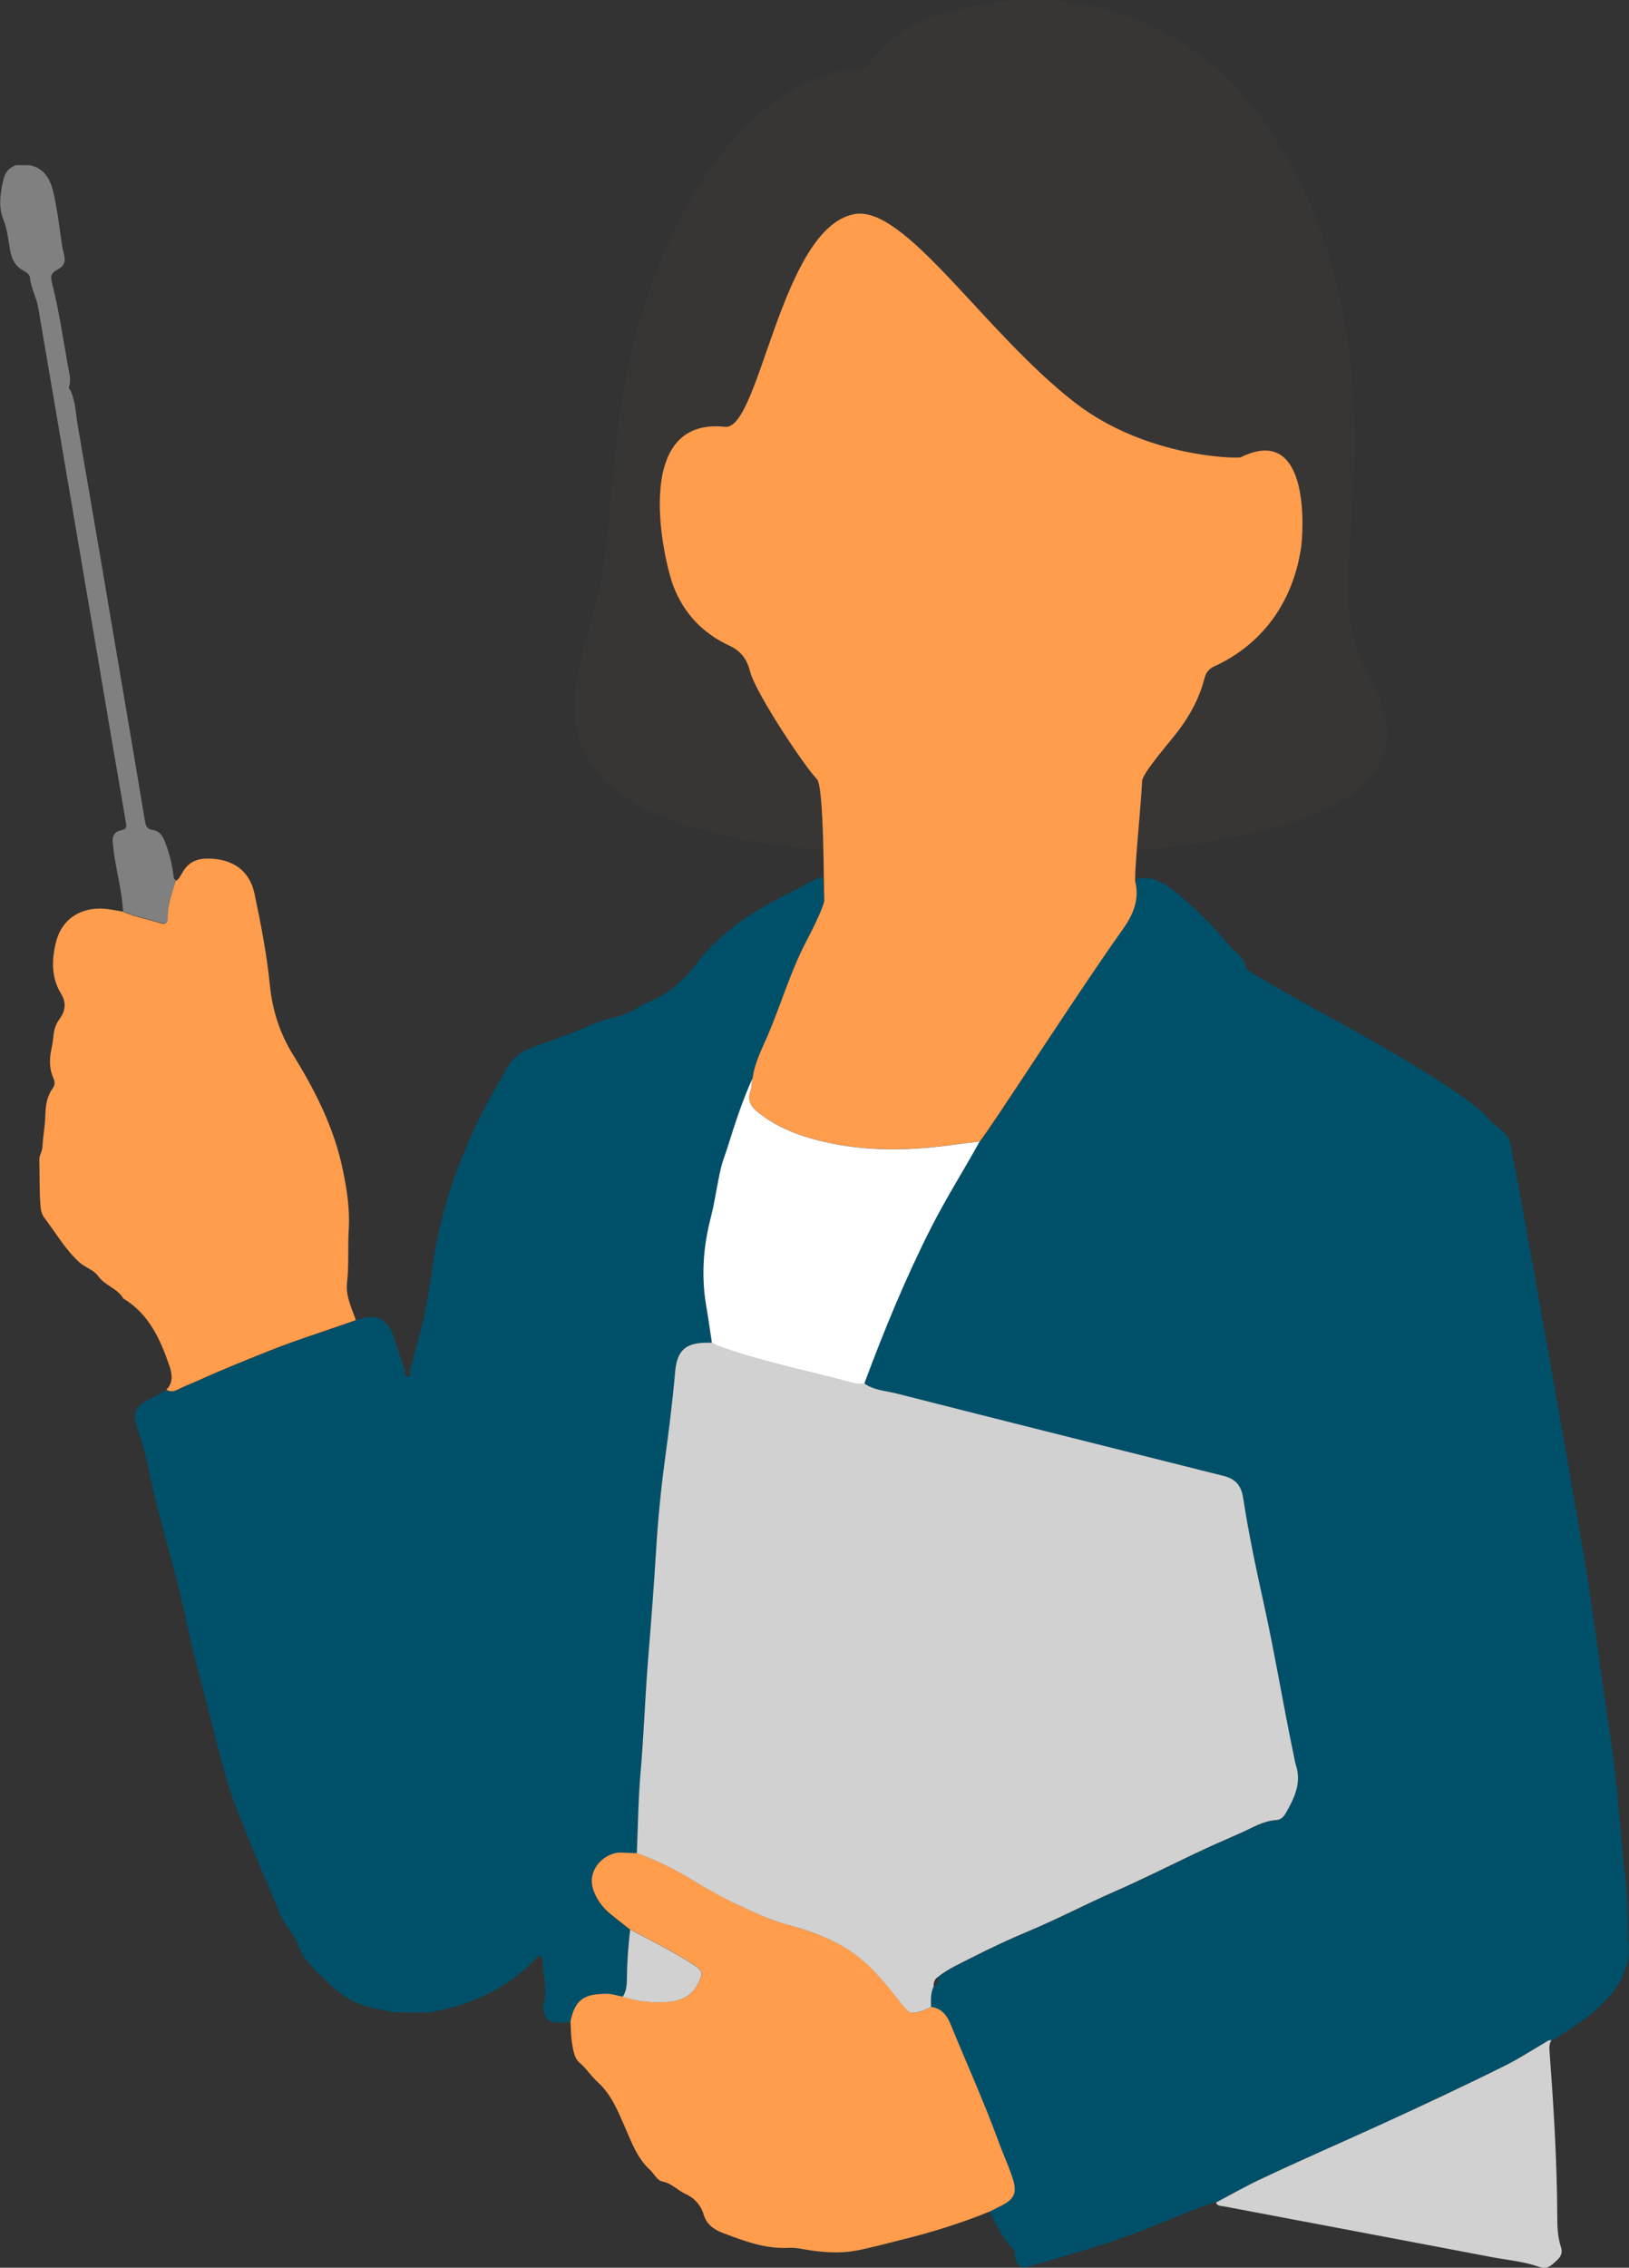
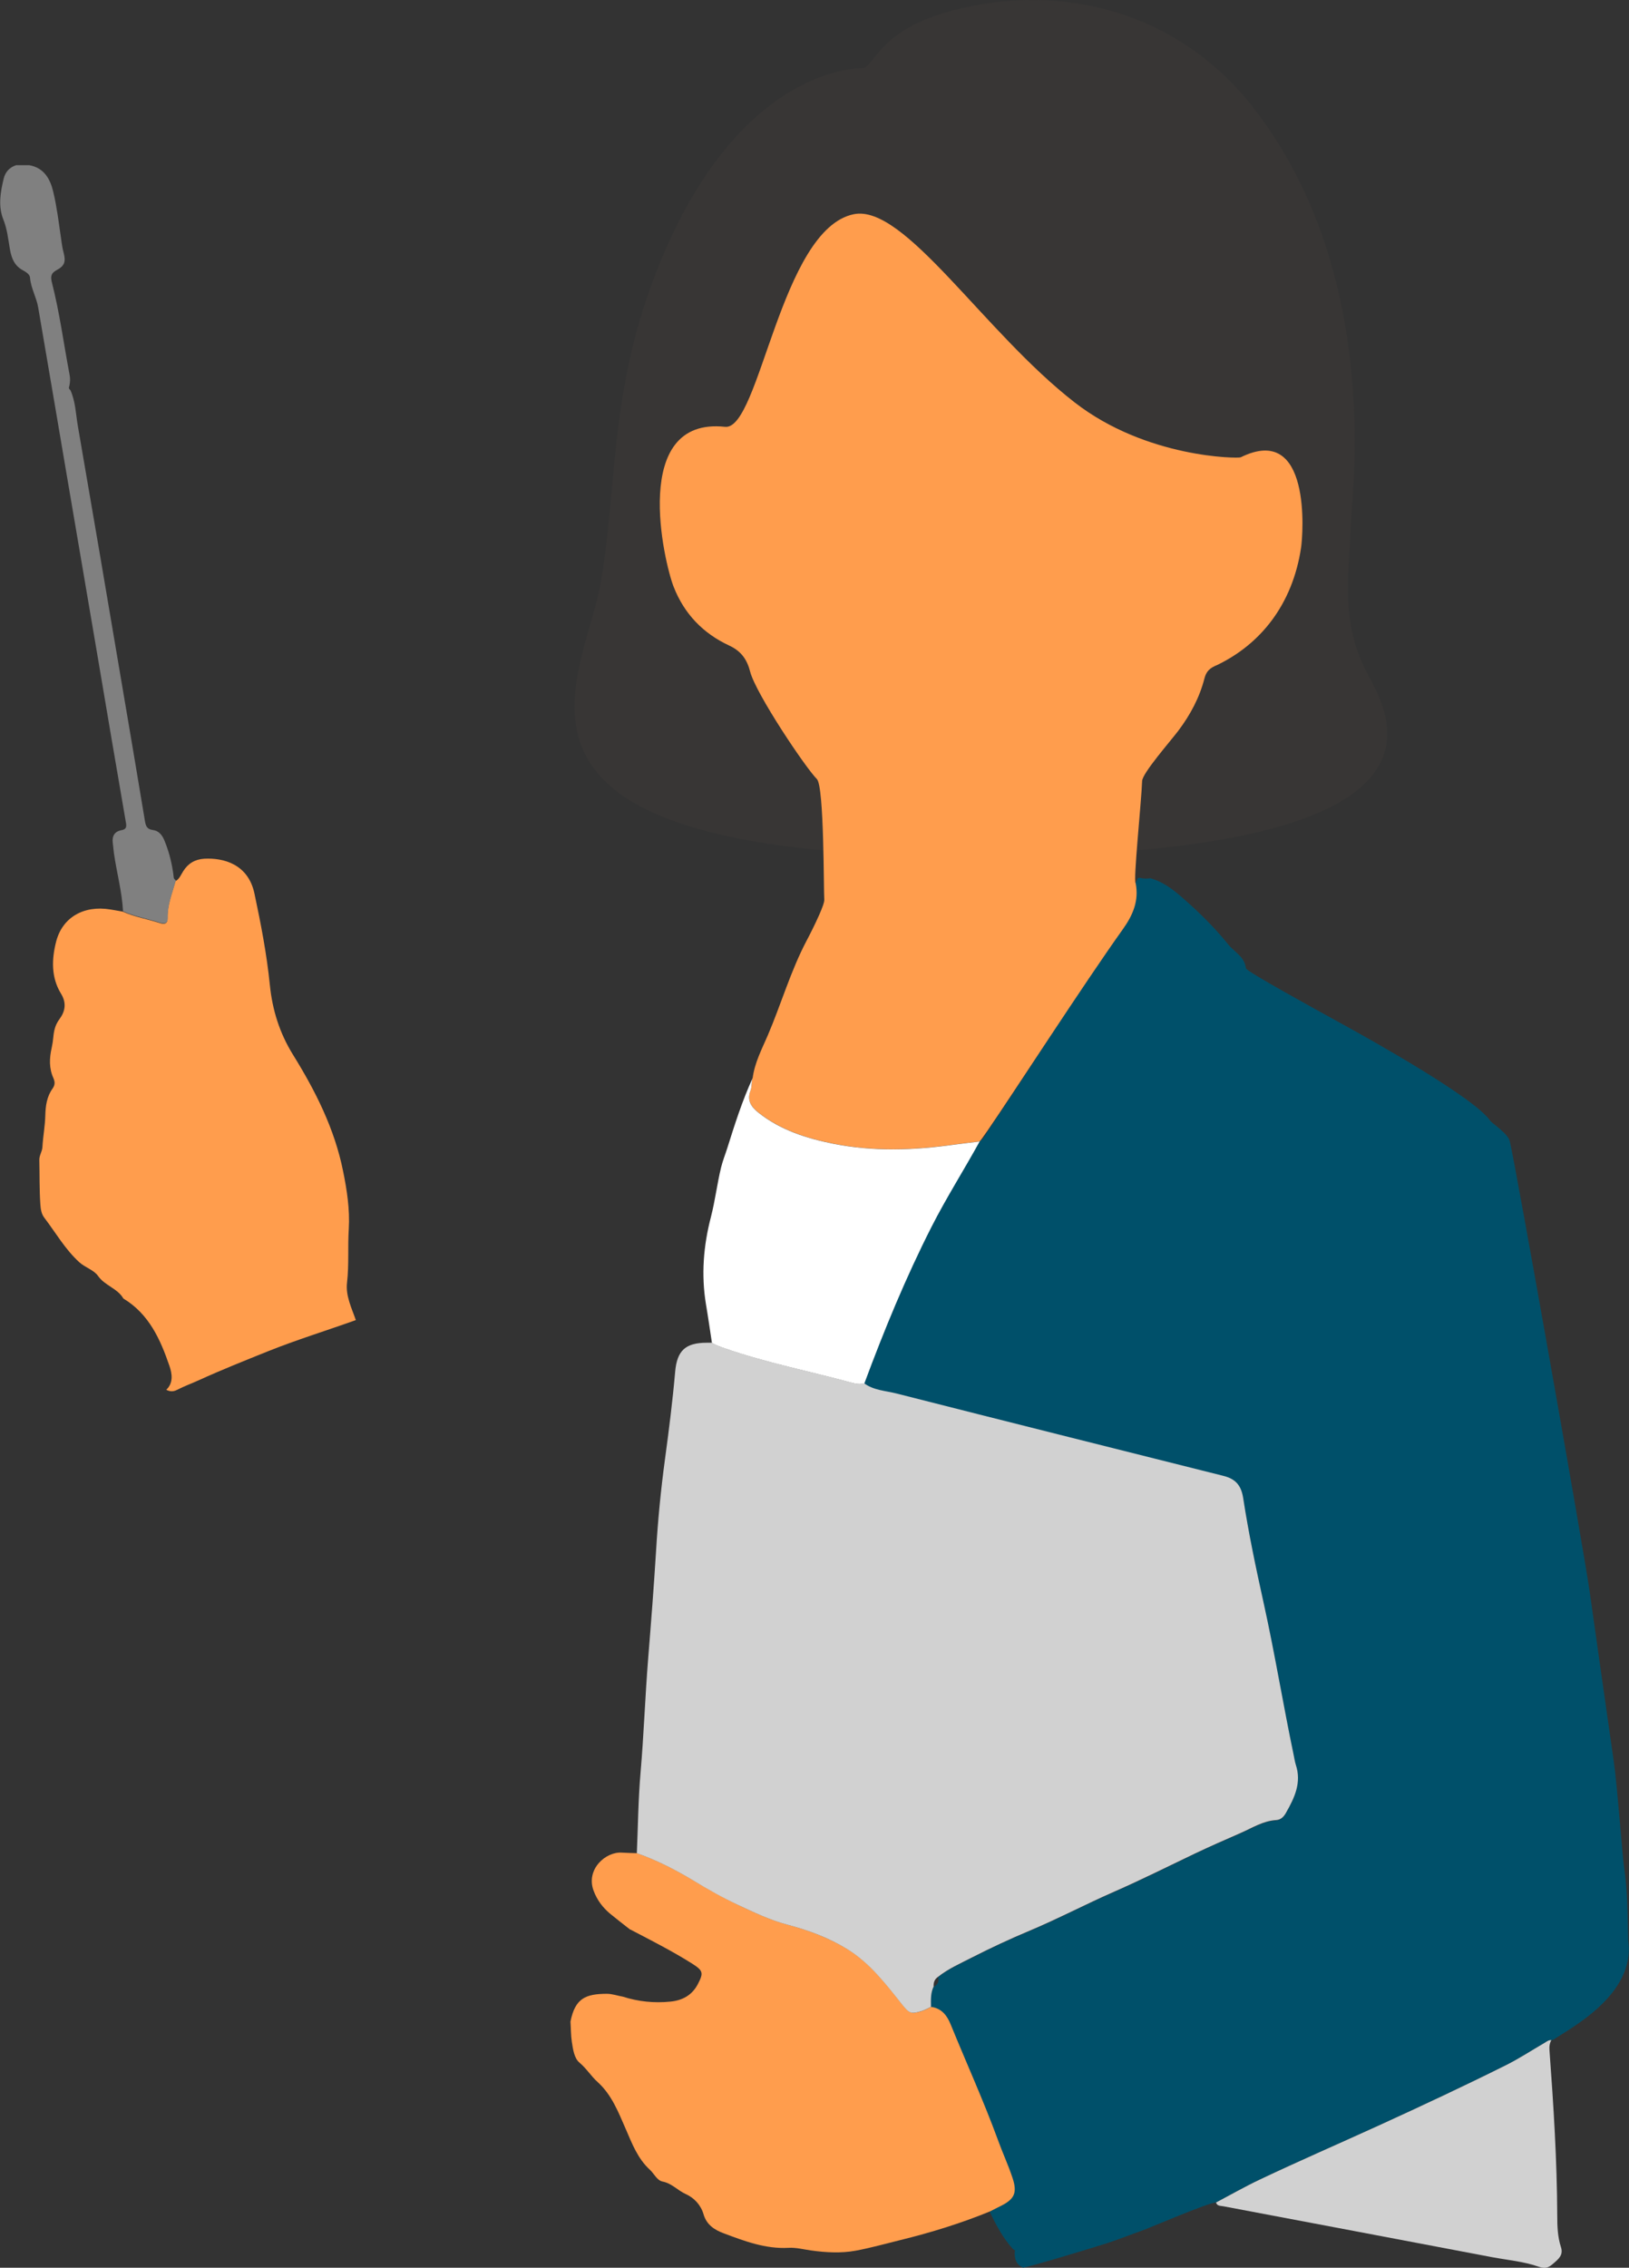
<svg xmlns="http://www.w3.org/2000/svg" id="b" width="141.66" height="197.11" viewBox="0 0 141.66 197.11">
  <rect x="0" y="0" width="141.66" height="197.11" fill="#333333" stroke="none" />
  <defs>
    <style>.d{fill:#383635;}.e{fill:gray;}.f{fill:#fff;}.g{fill:#00506a;}.h{fill:#d1d1d1;}.i{fill:#ff9d4d;}</style>
  </defs>
  <g id="c">
    <path class="g" d="M88.96,197.1c-.59-.26-.74-.75-.72-1.33.06-.14,0-.22-.13-.26-.89-.97-1.49-2.11-2.05-3.28.3-.15.59-.3.89-.45,1.24-.61,1.52-1.15,1.08-2.47-.37-1.12-.87-2.19-1.27-3.3-1.24-3.39-2.73-6.68-4.1-10.02-.32-.79-.78-1.41-1.7-1.54,0-.6-.03-1.19.23-1.75.33-.19.51-.44.38-.84.89-.72,1.93-1.16,2.94-1.68,1.63-.83,3.29-1.61,4.97-2.31,2.51-1.05,4.91-2.33,7.4-3.41,2.35-1.03,4.65-2.17,6.97-3.29,1.32-.64,2.68-1.22,4.02-1.81,1.01-.44,1.96-1.05,3.11-1.13.4-.02.66-.29.85-.63.73-1.29,1.36-2.61.86-4.16-.09-.28-.13-.57-.19-.86-.92-4.39-1.64-8.82-2.61-13.21-.67-3.02-1.3-6.06-1.78-9.12-.18-1.17-.7-1.69-1.73-1.94-9.48-2.38-18.96-4.75-28.43-7.16-.94-.24-1.97-.27-2.81-.89,1.73-4.63,3.6-9.2,5.84-13.61,1.29-2.54,2.82-4.94,4.19-7.43.37-.22.53-.61.75-.94,3.94-5.81,7.63-11.79,11.71-17.5.89-1.25,1.4-2.47,1.11-3.99.07-.15.13-.3.2-.45.06-.03.13-.04.2-.04.3.09.6.08.9.04,1.14.31,2.04,1.03,2.89,1.78,1.39,1.22,2.71,2.52,3.87,3.96.54.67,1.44,1.08,1.55,2.09.03.25,5.79,3.42,8.41,4.86,2.49,1.37,11.5,6.4,12.84,8.4.11.17,1.53,1.1,1.69,1.75.53,2.19,6.38,35.24,6.93,39.03.71,4.97,1.4,9.95,2.12,14.92.3,2.05.74,8.17.89,9.15.32,2.13.31,4.27.36,6.41.68,4.73-5.23,7.7-6.48,8.59-.06.04-.14.04-.21.05-.24-.03-.41.13-.6.24-1.12.65-2.2,1.36-3.36,1.94-3.64,1.81-7.32,3.53-11.01,5.22-3.46,1.58-6.95,3.09-10.39,4.72-1.29.61-2.53,1.32-3.8,1.99-.68.02-5.83,2.23-6.2,2.36-1.08.38-2.15.81-3.24,1.17-1.37.44-6.97,2.13-7.34,2.13Z" />
-     <path class="g" d="M30.95,114.74c.32-.08.64-.17.97-.25.29,0,.58.01.87.02.75.33,1.2.9,1.44,1.68.31,1.01.67,2.01,1.01,3.01,0,.2-.07.5.23.47.27-.02.22-.3.19-.51.23-.89.44-1.8.7-2.68.78-2.58,1.04-5.26,1.5-7.9.78-4.44,2.36-8.61,4.45-12.59.57-1.08,1.21-2.12,1.8-3.18.51-.92,1.27-1.46,2.27-1.81,1.76-.62,3.52-1.24,5.23-2,.56-.25,1.17-.44,1.77-.56.9-.19,1.69-.6,2.46-1.08.12-.08.25-.15.39-.2,1.8-.65,3.15-1.85,4.3-3.35,1.8-2.35,4.12-4.08,6.73-5.47,1.16-.62,2.33-1.22,3.49-1.83.25-.13.55-.2.82-.29.03.66.04,1.33.1,1.99.04.51-.08.96-.35,1.37-.47.7-.8,1.47-1.19,2.21-1.39,2.64-2.21,5.51-3.38,8.24-.52,1.21-1.14,2.38-1.31,3.71-.9,1.97-1.55,4.03-2.2,6.08-.17.55-.39,1.08-.53,1.65-.35,1.44-.51,2.91-.89,4.33-.65,2.49-.85,5.01-.43,7.57.19,1.12.35,2.24.52,3.36-.15,0-.3,0-.44,0-1.86,0-2.59.67-2.75,2.54-.22,2.53-.54,5.05-.88,7.56-.36,2.66-.62,5.34-.78,8.02-.19,3.09-.43,6.17-.68,9.26-.27,3.34-.39,6.69-.67,10.03-.2,2.31-.22,4.64-.32,6.96-.44-.02-.88-.02-1.32-.05-1.42-.1-3.14,1.45-2.46,3.31.31.83.8,1.48,1.46,2.02.56.47,1.15.91,1.72,1.36-.16,1.38-.27,2.77-.28,4.16,0,.57-.02,1.17-.35,1.68-.47-.08-.92-.26-1.41-.25-1.81.02-2.75.37-3.15,2.42-.44.06-.87.06-1.31.03-.63-.04-.89-.41-1-.95-.04-.18-.09-.38-.04-.54.45-1.35-.09-2.68-.07-4.02-.14-.37-.31-.38-.59-.03-2.55,2.7-5.75,4.09-9.35,4.7-.96,0-1.92-.02-2.88-.03-1.17-.21-2.34-.36-3.45-.87-1.27-.59-2.24-1.54-3.21-2.5-.72-.72-1.41-1.44-1.77-2.44-.35-.95-1.11-1.67-1.53-2.62-.21-.48-.41-.98-.62-1.47-1.05-2.5-2.11-5.01-3.1-7.53-.43-1.08-.8-2.23-1.13-3.38-.87-3.09-1.6-6.22-2.43-9.32-.72-2.69-1.21-5.44-1.93-8.13-.72-2.71-1.51-5.4-2.09-8.15-.31-1.46-.64-2.92-1.15-4.34-.41-1.13-.3-1.84.94-2.47.52-.27,1.03-.57,1.55-.85.31.16.59.19.93.01.62-.32,1.28-.56,1.92-.85,1.97-.9,3.99-1.7,6-2.51,2.5-1,5.09-1.8,7.64-2.71Z" />
    <path class="d" d="M75.16,5.92s-10.26-.55-17.41,16.06c-4.8,11.15-3.99,19.62-5.48,28.52-1.5,8.9-12.8,24.11,33.13,23.95,41.69-.14,35.87-11.57,33.64-15.65-2.44-4.47-1.79-8.1-1.55-13.47.14-3.17,2.53-21.81-8.51-35.99C102.47,1.02,92.41-1.56,82.96.88c-6.11,1.57-6.77,4.41-7.8,5.05Z" />
    <path class="i" d="M65.45,93.72c.17-1.33.79-2.51,1.31-3.71,1.17-2.73,1.99-5.6,3.38-8.24.23-.43.73-1.41,1.1-2.25.26-.59.46-1.12.44-1.33-.06-.66,0-9.82-.64-10.47-1.03-1.04-5.3-7.42-5.8-9.32-.27-1.06-.77-1.8-1.83-2.29-2.26-1.05-3.91-2.75-4.83-5.11-.82-2.08-3.82-14.8,4.48-13.9,3.01.3,4.81-17.17,11.18-18.48,4.42-.91,11.32,10.25,19.23,16.37,6.23,4.83,14.2,4.87,14.42,4.76,6.17-3.05,5.43,6.7,5.25,7.87-.75,4.96-3.55,8.38-7.29,10.18-.64.26-.95.54-1.11,1.17-.43,1.67-1.23,3.16-2.26,4.53-.74.98-3.14,3.7-3.16,4.39-.06,1.77-.79,8.72-.56,8.88.29,1.51-.22,2.74-1.11,3.99-3.43,4.8-9.63,14.41-11.75,17.48-.4.58-.65.93-.71.97-.73.09-1.46.17-2.19.27-3.52.5-7.06.62-10.56-.08-2.33-.47-4.58-1.19-6.5-2.71-.64-.51-1-1.08-.68-1.89.14-.36.08-.73.18-1.08Z" />
    <path class="i" d="M30.95,114.74c-2.54.91-5.14,1.71-7.64,2.71-2.01.81-4.03,1.61-6,2.51-.64.29-1.3.53-1.92.85-.34.17-.62.15-.93-.01.64-.61.5-1.41.28-2.06-.79-2.31-1.78-4.53-4.01-5.87-.51-.89-1.6-1.11-2.2-1.96-.38-.54-1.13-.73-1.65-1.21-1.23-1.13-2.04-2.56-3.03-3.86-.24-.31-.31-.71-.34-1.14-.09-1.29-.06-2.58-.09-3.87-.01-.42.25-.73.27-1.14.05-.92.23-1.82.25-2.75.02-.8.13-1.63.63-2.32.22-.31.22-.58.07-.92-.38-.84-.35-1.72-.15-2.6.07-.32.12-.65.15-.98.05-.55.17-1.05.52-1.52.51-.69.65-1.41.14-2.24-.86-1.41-.81-2.98-.42-4.51.54-2.11,2.4-3.18,4.71-2.8.36.06.73.12,1.09.19,1.04.47,2.17.65,3.25,1,.42.14.66.01.64-.44-.03-1.13.4-2.16.69-3.21.35-.19.47-.55.67-.86.42-.68,1.03-1.04,1.83-1.09,1.67-.09,3.83.46,4.37,3.04.56,2.63,1.07,5.27,1.34,7.96.22,2.15.84,4.14,2,6.02,1.95,3.14,3.62,6.44,4.36,10.11.34,1.66.6,3.34.5,5.05-.1,1.55.03,3.1-.15,4.65-.14,1.16.4,2.22.77,3.29Z" />
    <path class="i" d="M54.8,167.72c-.57-.45-1.16-.9-1.72-1.36-.66-.55-1.15-1.19-1.46-2.02-.69-1.85,1.04-3.41,2.46-3.31.44.03.88.03,1.32.05,1.71.6,3.32,1.42,4.87,2.35,1.3.78,2.61,1.52,3.98,2.17,1.36.64,2.73,1.29,4.19,1.68,1.86.49,3.65,1.15,5.29,2.16,1.95,1.21,3.32,3.01,4.72,4.77.64.8.78.88,1.72.59.28-.09.54-.24.81-.36.92.13,1.38.75,1.7,1.54,1.36,3.34,2.86,6.63,4.1,10.02.4,1.11.9,2.18,1.27,3.3.44,1.32.16,1.87-1.08,2.47-.3.15-.59.3-.89.45-2.52,1.03-5.11,1.83-7.76,2.48-1.31.32-2.61.69-3.92.93-1.25.23-2.57.16-3.86-.02-.66-.09-1.32-.27-1.97-.23-2,.11-3.82-.58-5.63-1.26-.78-.29-1.49-.72-1.76-1.66-.23-.79-.8-1.42-1.56-1.76-.69-.31-1.19-.92-2-1.08-.48-.09-.74-.69-1.11-1.03-1.07-.98-1.55-2.29-2.1-3.55-.64-1.46-1.21-2.96-2.44-4.07-.57-.51-.96-1.17-1.57-1.68-.47-.39-.57-1.16-.67-1.8-.09-.58-.08-1.18-.12-1.77.4-2.05,1.34-2.41,3.15-2.42.49,0,.94.17,1.41.25,1.34.43,2.72.57,4.12.43,1.03-.1,1.89-.54,2.4-1.53.5-.96.46-1.16-.48-1.76-1.74-1.1-3.58-2.03-5.4-2.98Z" />
    <path class="h" d="M105.75,191.44c1.27-.67,2.51-1.38,3.8-1.99,3.44-1.63,6.93-3.14,10.39-4.72,3.7-1.69,7.38-3.41,11.01-5.22,1.16-.58,2.24-1.29,3.36-1.94.19-.11.36-.27.6-.24-.18.3-.19.62-.16.96.35,4.75.65,9.51.67,14.28,0,.92.03,1.86.32,2.74.23.7-.21,1.04-.62,1.4-.37.32-.65.55-1.32.31-1.28-.45-2.66-.57-4.01-.82-7.8-1.48-15.6-2.96-23.4-4.43-.24-.05-.54,0-.64-.32Z" />
    <path class="e" d="M15.28,76.56c-.29,1.06-.72,2.08-.69,3.21.01.45-.22.57-.64.44-1.08-.35-2.21-.53-3.25-1-.09-1.7-.55-3.35-.79-5.03-.04-.29-.06-.59-.1-.88-.08-.6.12-1.02.75-1.14.47-.08.45-.34.38-.72-.82-4.73-1.62-9.46-2.42-14.2-.93-5.46-1.86-10.92-2.79-16.38-.3-1.75-.59-3.49-.89-5.24-.51-2.97-1.01-5.94-1.52-8.9-.15-.88-.64-1.68-.71-2.59-.02-.27-.32-.47-.59-.62-.75-.39-1.02-1.04-1.16-1.86-.15-.86-.23-1.72-.57-2.57-.46-1.14-.26-2.37.03-3.55.14-.58.5-.98,1.08-1.17.38,0,.77,0,1.15,0,1.29.23,1.82,1.21,2.08,2.31.31,1.29.47,2.61.66,3.92.07.47.12.95.25,1.41.19.73.08,1.11-.6,1.47-.52.27-.55.58-.43,1.07.68,2.65,1.03,5.35,1.54,8.03.07.34.05.66-.02.98-.07.15-.04.27.09.36.45.99.47,2.08.65,3.12,1.27,7.34,2.52,14.69,3.76,22.03.69,4.07,1.39,8.15,2.06,12.22.08.48.14.79.73.87.45.06.77.39.98.91.43,1.05.69,2.12.81,3.23,0,.09.12.17.19.25Z" />
    <path class="h" d="M80.96,174.44c-.27.12-.53.27-.81.36-.94.29-1.08.21-1.72-.59-1.4-1.76-2.77-3.56-4.72-4.77-1.64-1.02-3.43-1.67-5.29-2.16-1.46-.39-2.82-1.04-4.19-1.68-1.37-.64-2.69-1.38-3.98-2.17-1.55-.93-3.16-1.75-4.87-2.35.1-2.32.12-4.65.32-6.96.29-3.34.4-6.69.67-10.03.25-3.08.49-6.17.68-9.26.16-2.68.42-5.36.78-8.02.34-2.51.66-5.03.88-7.56.16-1.86.9-2.54,2.75-2.54.15,0,.3,0,.44,0,.34.21.72.34,1.1.47,3.61,1.26,7.37,1.99,11.05,2.99.36.1.72.15,1.09.06.83.62,1.86.65,2.81.89,9.47,2.41,18.95,4.78,28.43,7.16,1.03.26,1.55.78,1.73,1.94.47,3.06,1.11,6.09,1.78,9.12.97,4.38,1.69,8.82,2.61,13.21.06.29.1.58.19.86.51,1.55-.12,2.86-.86,4.16-.19.34-.45.61-.85.63-1.15.07-2.1.69-3.11,1.13-1.35.59-2.7,1.18-4.02,1.81-2.32,1.11-4.62,2.26-6.97,3.29-2.49,1.09-4.89,2.36-7.4,3.41-1.67.7-3.34,1.48-4.97,2.31-1.01.52-2.05.97-2.94,1.68-.3.2-.4.49-.38.84-.27.56-.24,1.16-.23,1.75Z" />
    <path class="f" d="M75.15,120.24c-.37.09-.73.04-1.09-.06-3.68-1-7.43-1.73-11.05-2.99-.38-.13-.75-.26-1.1-.47-.17-1.12-.33-2.24-.52-3.36-.42-2.56-.22-5.07.43-7.57.37-1.43.54-2.9.89-4.33.14-.57.36-1.11.53-1.65.65-2.06,1.3-4.12,2.2-6.08-.11.35-.04.72-.18,1.08-.32.81.04,1.38.68,1.89,1.91,1.52,4.17,2.24,6.5,2.71,3.5.7,7.03.58,10.56.08.73-.1,1.46-.18,2.19-.27-1.37,2.49-2.9,4.89-4.19,7.43-2.24,4.41-4.12,8.98-5.84,13.61Z" />
-     <path class="h" d="M54.8,167.72c1.82.95,3.66,1.88,5.4,2.98.95.6.98.8.48,1.76-.51.99-1.37,1.42-2.4,1.53-1.4.14-2.78,0-4.12-.43.33-.51.35-1.11.36-1.68.01-1.39.12-2.78.28-4.16Z" />
+     <path class="h" d="M54.8,167.72Z" />
  </g>
</svg>